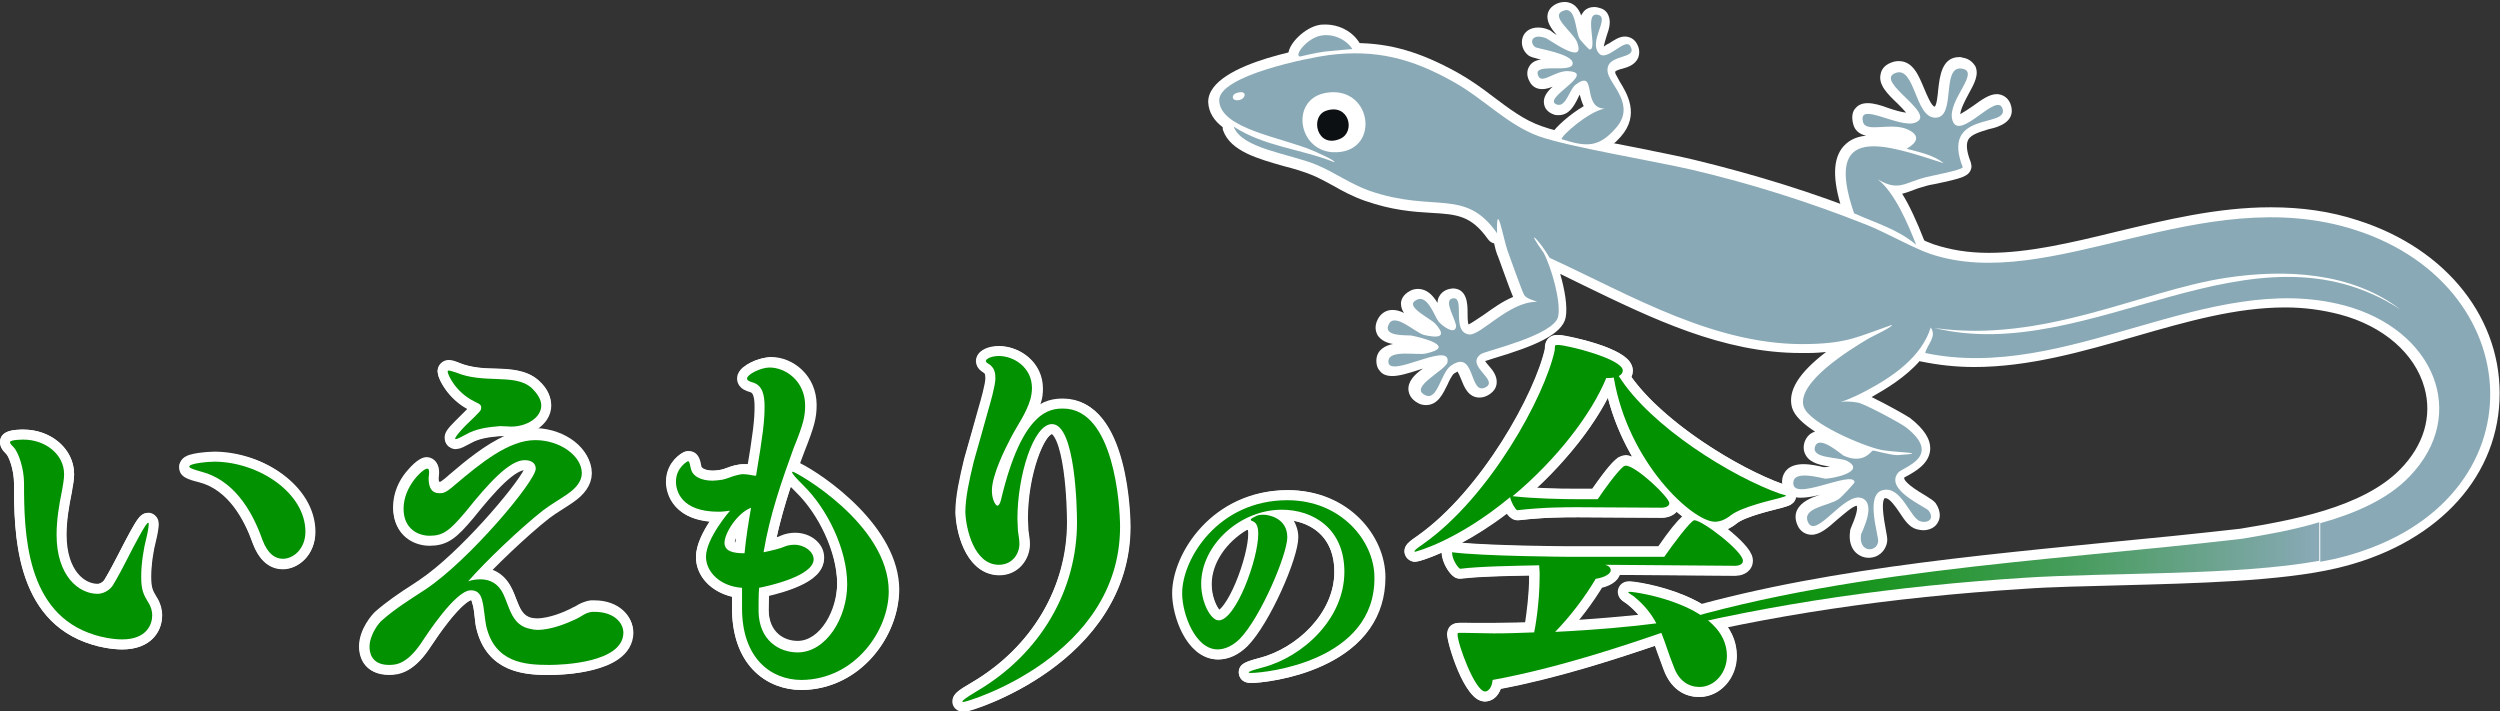
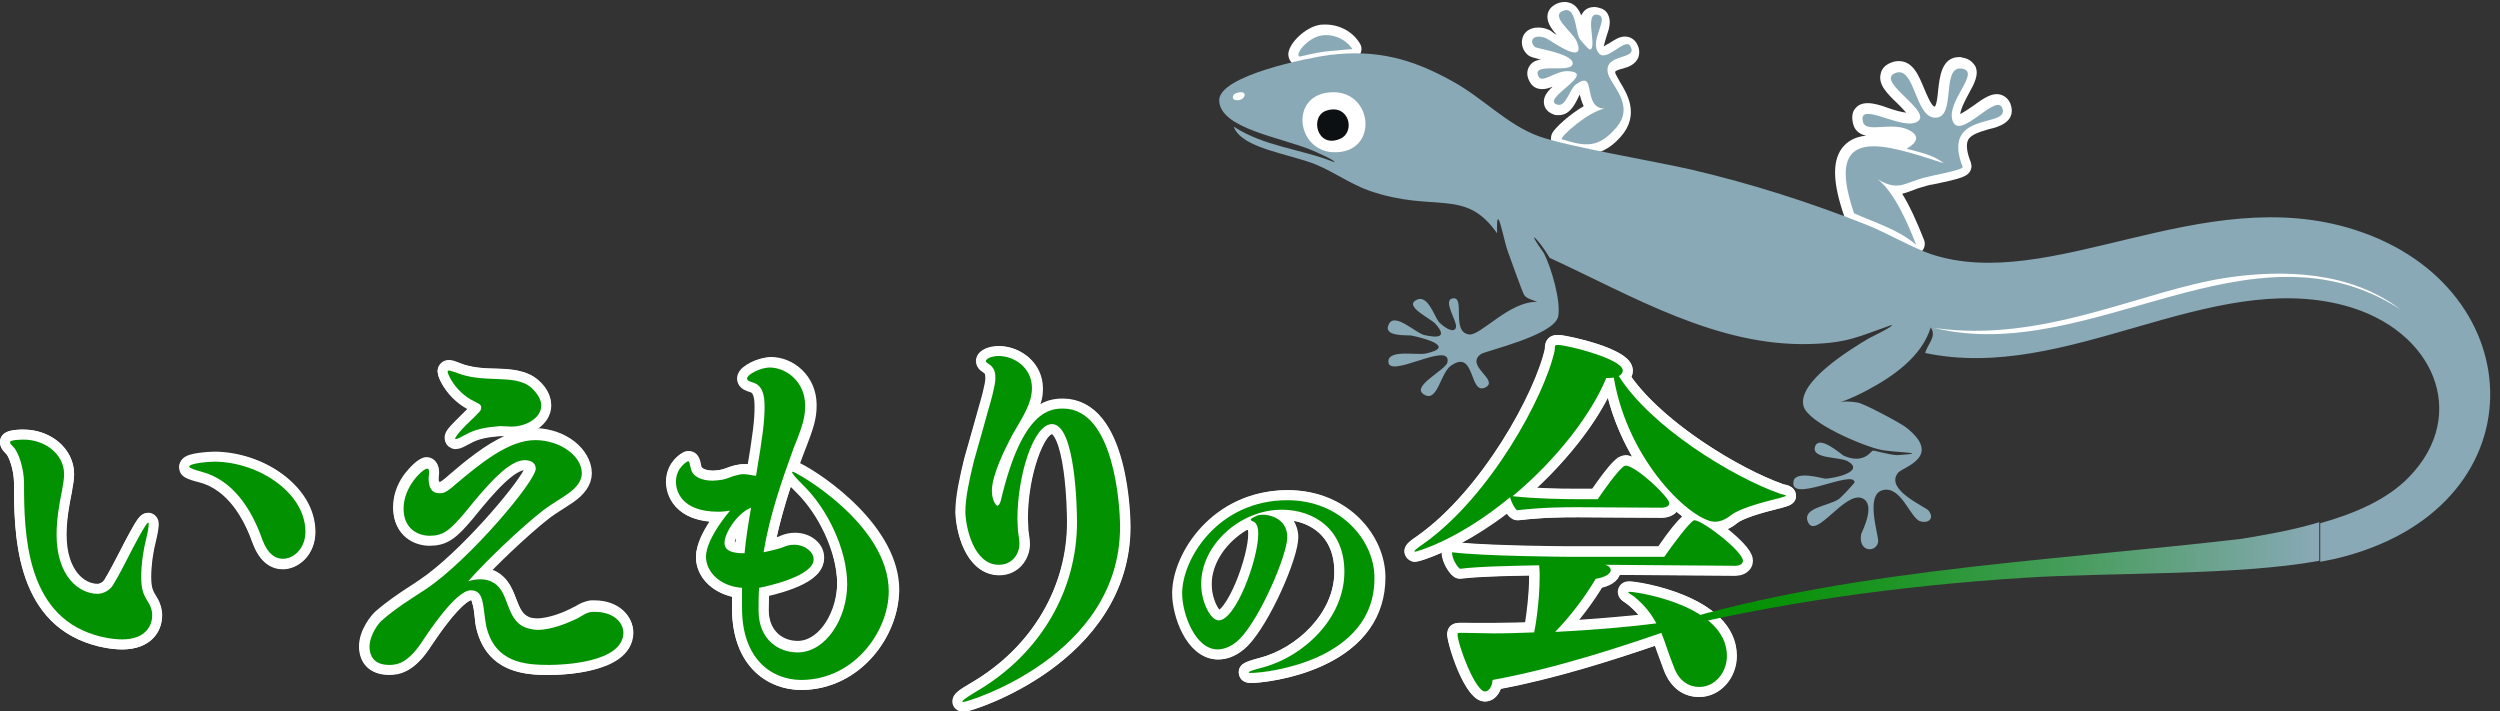
<svg xmlns="http://www.w3.org/2000/svg" version="1.1" id="_レイヤー_2" x="0px" y="0px" viewBox="0 0 499.3 142.1" style="enable-background:new 0 0 499.3 142.1;" xml:space="preserve">
  <rect x="0" y="0" width="499.3" height="142.1" fill="#333333" stroke="none" />
  <style type="text/css">
	.st0{fill:#FFFFFF;}
	.st1{fill:#FFFFFF;stroke:#FFFFFF;stroke-width:4;stroke-linecap:round;stroke-linejoin:round;}
	.st2{fill:#88A9B5;}
	.st3{fill:url(#SVGID_1_);}
	.st4{fill:#0D1012;}
	.st5{fill:#029100;}
</style>
  <g id="_レイヤー_1-2">
    <path class="st0" d="M24.4,129.7c-2.1,0-4.6-0.5-6.1-1C2.8,124,2.8,106.1,2.8,96.5c0-2.7-1-5.3-1.5-5.8C0.7,90.1,0,89.4,0,88.3   c0-2.5,3.3-2.5,4.7-2.5c5.6,0,10.1,4,10.1,8.9c0,1-0.2,1.9-0.4,2.9l-0.1,0.7c-0.5,2.6-1.1,5.6-1.1,8.6c0,6.4,3.1,9.8,6.2,9.8   c0.5,0,1.2-0.5,1.3-0.7c0,0,0-0.1,0.1-0.1c1.2-2,2.1-3.8,3-5.5c0.7-1.4,1.4-2.7,2.2-4.2c1.4-2.5,2.1-3.7,3.5-3.7   c0.9,0,2.1,0.6,2.1,2.3c0,0.5-0.1,1.2-0.6,3.4c-0.5,1.9-0.9,4.7-0.9,7.1s0.4,2.8,1.1,4c0,0.1,0.1,0.1,0.1,0.1c0.7,1.3,1,2.4,1,3.6   C32.4,126.3,29.9,129.7,24.4,129.7L24.4,129.7z M56.5,113.7c-1.9,0-4.4-0.9-6-5.1c-1.7-4.8-4.9-10.8-10.8-12.3   c-2-0.5-3.9-1-3.9-2.9c0-0.7,0-3,7.1-3c11.8,0,20,8.4,20,15.9C63,110.8,59.6,113.7,56.5,113.7L56.5,113.7z" />
    <path class="st0" d="M109.7,134.8c-3.7,0-12.4,0-14.6-9.4c-0.2-0.7-0.2-1.4-0.3-2.2c-0.1-1-0.2-2-0.5-2.7c0,0,0-0.1,0-0.1   c-0.1-0.4-0.2-0.5-0.2-0.6c-0.9,0.2-4,3-7.8,8.9l-0.1,0.1c-3.3,5.2-6.2,5.9-8.6,5.9c-4.4,0-5.9-2.9-5.9-5.6c0-3.4,2.6-6.4,3.3-7   c2.3-2,4.8-3.7,7.3-5.3l1.5-1c7.9-5.3,19.1-18.5,20.9-22.1c-2.6,0-8.3,7.2-10.2,9.5c-3.3,3.8-5.1,5.5-8.8,5.5   c-3.5,0-7.2-2.3-7.2-7.4c0-3,1.3-5.4,2.5-6.9c0.6-0.7,2.5-3.1,4.2-3.1c0.9,0,2.4,0.6,2.4,2.9c0,0.3,0,0.6-0.1,0.8l0,0.2   c0,0.5,0.1,0.8,0.1,1c0.2,0,0.4,0,0.4,0l0,0c0.1-0.1,0.5-0.3,1.4-1.1c0,0,0.1-0.1,0.1-0.1c3.5-3,7.4-6.2,11.4-8c-0.3,0-0.6,0-0.9,0   c-2.7,0.2-4.5,0.6-6.1,1.4c-1.4,0.8-2.2,1.1-3,1.1c-1.2,0-2.1-0.9-2.1-2.1c0-1,0.6-1.8,2-3.2c0.5-0.5,1-1,1.6-1.6   c0.3-0.3,0.7-0.7,1-1c-3.9-2.1-6-6-6-7.5c0-1.2,1-2.2,2.2-2.2c0.7,0,1.3,0.2,2.2,0.6c2.3,0.9,4.8,1.1,7.5,1.1   c2.4,0.1,5.8,0.2,8.2,2.3c2.1,1.8,2.5,3.6,2.5,4.8c0,2.1-1.2,3.7-2.9,4.8c5.9,0.2,10.9,4.1,10.9,8.6c0,1.5-0.7,3.8-3.7,5.9   c-0.5,0.3-0.9,0.6-1.4,0.9c-1.2,0.8-2.2,1.4-3.3,2.3c-3.3,2.6-7.9,6.9-11.5,10.5c1.8,0.6,3.2,1.9,4.1,3.8c0.3,0.6,0.6,1.3,0.8,1.9   c0.9,2.3,1.5,3.6,3.2,4c0.1,0,0.7,0.1,1,0.1c2.6,0,5.7-1.4,6.7-1.9c0.3-0.2,0.6-0.3,1-0.5c0.8-0.5,1.7-1,3.1-1.2c0.1,0,0.1,0,0.2,0   h0.5c5,0,7.7,3.2,7.7,6.2C126.4,134.4,112.5,134.8,109.7,134.8L109.7,134.8z" />
    <path class="st0" d="M160.1,137.8c-6.4,0-13.8-4.3-13.9-16.2v-2.4c-4.2-1-7.2-4.1-7.2-7.9c0-2.3,1.4-5.1,2.8-7.1   c-8.2-0.8-8.7-6.7-8.7-8c0-3.3,2.2-5.3,3.6-5.9c0.3-0.1,0.6-0.2,0.9-0.2c1.3,0,2.1,0.9,2.4,2.6c0,0.2,0.1,0.4,0.1,0.5   c0.1,0.3,0.9,0.8,2.4,0.8c0.5,0,1-0.1,1.6-0.2c0.4-0.1,0.8-0.2,1.3-0.4c0.5-0.2,1-0.4,1.6-0.5c0.7-0.1,1.2-0.2,1.7-0.2   c0.3,0,0.6,0,0.9,0c1.1-6.6,1.4-9.1,1.4-11.5c0-2.6-0.6-2.8-1-3c-0.6-0.2-2.5-0.8-2.5-2.7c0-2.6,4.5-4.2,6.5-4.2   c4.4,0,9.1,3.7,9.1,9.6c0,2.6-0.5,4.4-2.4,9.2c-0.3,0.8-0.6,1.6-0.9,2.4c4.8,2.4,19.8,12.7,19.8,25.3   C179.5,127.3,171.5,137.7,160.1,137.8L160.1,137.8z M153.6,118.8c0,1-0.1,2-0.1,3c0.1,4.6,3.2,6.2,5.8,6.2c4.5,0,7.9-6.1,7.9-11.6   c0-6.7-4.1-14.3-8.1-18.3c-0.4-0.4-0.8-0.8-1.1-1.1c-1.1,3.3-2.1,6.8-2.9,10.3c0.4-0.1,0.6-0.2,0.8-0.3c0.9-0.4,1.9-0.6,2.9-0.6   c3.2,0,5.8,2.2,5.8,4.9C164.7,115.9,157.5,118,153.6,118.8L153.6,118.8z M146.7,108.3c0.1,0,0.1,0,0.2,0.1c0-0.3,0.1-0.7,0.1-1   C146.8,107.7,146.7,108,146.7,108.3L146.7,108.3z" />
    <path class="st0" d="M192.5,142.1c-1.1,0-2.2-0.9-2.2-2.1c0-1.4,1-2.1,3.8-3.7c11.9-7,19.1-19,19.1-32.1c0-9.3-1.6-17-3-17.6   c-1.4,0.1-4.9,7.7-4.9,17c0,0.7,0.1,1.5,0.1,2.2l0,0.1c0.1,0.9,0.3,1.8,0.3,2.8c0,3-2.3,6.2-6.1,6.2c-6.1,0-8.6-7.6-8.7-12.4   c0-3.3,0.9-7.2,1.7-10.7c0.6-2.3,1.3-4.5,1.9-6.7c0.4-1.3,0.7-2.5,1.1-3.7c0.5-1.7,1.3-4.8,1.3-5.7c0-1-0.1-1-0.3-1.2   c-0.4-0.3-1.5-0.9-1.5-2.3c0-1.5,1.4-3,4.6-3c4.1,0,8.6,3.2,8.6,8.4c0,1-0.1,1.9-0.4,2.8c-0.1,0.2-0.1,0.4-0.2,0.7   c1.7-1,3.4-1.3,4.9-1.3c13.1,0,13.2,24.4,13.2,25.5C225.7,131.8,194.7,142.1,192.5,142.1L192.5,142.1z" />
    <path class="st0" d="M249.9,136.4c-2.4,0-2.5-1.9-2.5-2.1c0-1.7,1.3-2.1,4.2-2.9c7.3-1.9,14.9-8.9,14.9-17.2c0-6.5-4-9.4-8.1-10.2   c0.5,0.9,0.9,2,0.9,3.3c0,4.2-5.7,17.2-10.1,21.7c-1.8,1.8-3.8,2.7-5.8,2.7c-6.1,0-9.1-8.5-9.1-13.2c0-8.6,8.7-20.6,23-20.6   c12,0,19.4,9.1,19.4,17.4c0,7.8-4.3,13.9-12.5,17.6C257.9,135.8,251.3,136.4,249.9,136.4L249.9,136.4z M249.1,105.8   c-4.1,2.4-7.1,6.6-7.1,10.9c0,2.6,1.1,4.6,1.6,5.2c2-1.2,5.8-10.5,5.8-15.2c0-0.3,0-0.6-0.1-0.7   C249.3,105.9,249.2,105.8,249.1,105.8z" />
    <path class="st0" d="M296.5,140.1c-4.2,0-7.5-11.9-7.5-13.4c0-0.4,0.1-2.3,2.5-2.3h1.1c1,0,1.9,0,2.9,0c0.9,0,1.9,0,2.8,0   c2.1,0,4.3-0.1,6.3-0.1c0.3-2.1,0.8-5.6,0.8-9.4l0,0c-4.7,0.1-10.4,0.2-13.7,0.6c-0.1,0-0.1,0-0.2,0c-0.4,0-0.8-0.1-1.1-0.3   c-1-0.7-2.4-2.8-2.5-4.8c-2.9,1.3-4.8,1.8-5.2,1.8c-0.6,0-1.1-0.2-1.6-0.7c-0.4-0.4-0.6-0.9-0.6-1.4c0-1.2,0.9-1.9,2.7-3.1   c12.4-8.8,23.3-27.9,25.4-37.3c0-0.2,0-0.3,0-0.4c0.2-2.4,2.1-2.4,2.7-2.4c0.2,0,14.8,2.2,14.8,7.1c0,0.3,0,0.7-0.3,1.3   c6.7,9.3,21.6,18.3,30.3,21.4c0.1,0.1,0.3,0.1,0.5,0.1c0.5,0.1,2.1,0.6,2.1,2.2s-1.4,2-2.8,2.4c-0.2,0.1-0.5,0.1-0.8,0.2   c-4.4,1.1-7.1,2-8.2,2.9c-0.6,0.5-1.2,0.9-1.9,1.2c2.6,2.1,4.9,4.6,4.9,6.2c0,1.7-1.5,3-3.5,3l-23-0.1c-0.3,0.8-1.2,1.9-3.6,2.5   c-1.4,2.3-3,4.5-4.6,6.5c4.7-0.3,8.8-0.7,12-1c-0.6-0.7-1.4-1.5-2.3-2.2c-0.1-0.1-0.3-0.2-0.4-0.3c-0.5-0.3-1.4-0.9-1.4-2.1   c0-0.7,0.5-2.1,2.3-2.1c0.9,0,6,0.7,11,2.8c8.6,3.6,10.4,8.5,10.4,12.1c0,4.5-3.4,8.2-7.5,8.2c-3.2,0-5.7-1.9-7-5.3   c-0.5-1.4-1-2.7-1.4-3.8c-0.1-0.4-0.3-0.8-0.4-1.1c-8.2,2.8-19.6,6.5-30.8,8.6C299.1,139.2,298,140.1,296.5,140.1L296.5,140.1z    M292,108.4c7.1,0.6,20.6,0.7,20.8,0.7h18.4c2.2-3.2,3.7-5,4.8-6c-0.4-0.3-0.7-0.6-1.1-0.9c-0.6,0.7-1.7,1.2-2.9,1.2l-16.7-0.1   c-3,0-6.7,0-11.9,0.6c-0.1,0-0.1,0-0.2,0c-0.4,0-0.7-0.1-1-0.3c-0.4-0.2-0.8-0.6-1.1-1.1C297.7,105.1,294.6,107,292,108.4   L292,108.4z M306.9,97.4c3.1,0.2,6.2,0.2,8.1,0.2h3c3-4.3,4.2-5.5,5-6.1c0.1-0.1,0.2-0.2,0.3-0.2c0.2-0.1,0.8-0.4,1.4-0.4   c0.4,0,0.8,0.1,1.3,0.3c-2-3.5-3.8-7.5-4.9-11.9C318.1,85.4,312.9,91.8,306.9,97.4L306.9,97.4z" />
    <path class="st0" d="M382.7,50.9c-0.5,0-0.9-0.2-1.3-0.5c-2.3-2-5.2-3.2-8.3-4.5c-1.2-0.5-2.5-1-3.8-1.6c-0.5-0.2-0.9-0.6-1-1.2   c-2.2-6.4-2.4-10.7-0.5-13.4c1.1-1.5,2.7-2.4,4.9-2.6c-1.4-0.3-2.3-1.1-2.6-2.4c-0.3-1.2-0.2-2.3,0.4-3c0.4-0.5,1.1-1.1,2.5-1.1   c1.2,0,2.6,0.4,4.2,1c1.2,0.4,2.5,0.8,3.5,0.9c-0.5-0.6-1.2-1.3-1.7-1.8c-2.1-2-3.9-3.8-3.4-5.9c0.1-0.6,0.5-1.7,2.1-2.3   c0.5-0.2,1-0.3,1.5-0.3c2.9,0,4,2.9,5.1,5.5c0.5,1.2,1.5,3.6,2.1,3.6c0.4-0.3,0.6-2.3,0.7-3.4c0.3-2.6,0.7-6.5,4.2-6.5   c0.2,0,0.4,0,0.6,0.1c1.5,0.2,2.2,1.1,2.6,1.7c0.8,1.7-0.2,3.5-1.3,5.5c-0.7,1.3-1.6,3-1.7,4.1c0.7-0.4,1.8-1.1,2.5-1.6   c1.8-1.3,3.3-2.4,4.8-2.4c1.1,0,2.5,0.7,2.9,2.5c0.7,3.1-2.6,4.1-4.5,4.5c-1.6,0.5-3.5,1-4.1,2.1c-0.5,0.9-0.3,2.5,0.5,4.5   c0.1,0.4,0.2,0.8,0.1,1.2c-0.4,1.6-1.7,2-7.5,3.2c-0.6,0.1-1.1,0.2-1.4,0.3c-1,0.3-1.8,0.5-2.5,0.8c-0.8,0.3-1.6,0.6-2.4,0.8   c1.5,2.4,2.9,5.5,4.4,9.3c0.3,0.9,0,1.8-0.7,2.4C383.5,50.8,383.1,51,382.7,50.9L382.7,50.9z M376.3,30.3c1.1,0.1,2.2,0.4,3.3,0.6   c0,0,0.1-0.1,0.2-0.1c0.1-0.1,0.3-0.1,0.4-0.2c-0.5-0.2-1.3-0.4-2.3-0.4C377.4,30.2,376.8,30.3,376.3,30.3z" />
    <path class="st0" d="M316.7,30.8c-1.7,0-3.4-0.4-5.6-1.1c-0.6-0.2-1-0.6-1.2-1.1c-0.1-0.4-0.3-1.1,0.1-2c0.6-1.1,3.4-3.7,6.3-5.4   c-0.4-0.8-0.6-1.6-0.8-2.3c-0.1,0.2-0.3,0.5-0.4,0.8c-0.7,1.4-1.7,3.3-3.8,3.3c-0.3,0-0.6,0-0.9-0.1c-1.5-0.5-1.9-1.5-2-2   c-0.3-1.4,0.5-2.5,1.7-3.6c-0.7,0.3-1.4,0.5-2.1,0.5c-1.1,0-2-0.5-2.5-1.5c-0.8-1.4-0.4-2.5-0.1-3c0.5-0.9,1.4-1.3,2.4-1.4   c-0.2,0-0.3-0.1-0.5-0.1c-1.1-0.3-1.5-0.4-2-0.7c-1.2-0.9-1.6-2.4-1.2-3.6c0.3-1,1.3-2,3.1-2c0.6,0,1.3,0.1,2,0.4   c0.3,0.1,0.5,0.2,1.1,0.7c0.2,0.1,0.4,0.3,0.6,0.4c-1.1-1.3-2.1-2.7-1.8-4.2c0.1-0.5,0.5-1.5,1.9-2.1c0.5-0.2,1-0.3,1.5-0.3   c1.8,0,2.8,1.3,3.3,2.7c0.1-0.3,0.3-0.5,0.5-0.8c0.5-0.6,1.3-0.9,2.1-0.9c0.4,0,0.8,0.1,1.1,0.2c0.8,0.2,1.4,0.7,1.7,1.4   c0.6,1.3,0.2,2.7-0.3,4.1c-0.2,0.7-0.5,1.6-0.6,2.2c0.3-0.2,0.7-0.5,1-0.6c1.1-0.7,2.1-1.4,3.2-1.4c1,0,1.9,0.5,2.4,1.4   c0.7,1.2,0.5,2.2,0.3,2.8c-0.6,1.4-2,1.9-3.1,2.2c-0.5,0.1-1.4,0.4-1.5,0.6c0,0,0,0.1,0,0.3c0.1,0.3,0.6,1.1,0.9,1.7   c1.4,2.3,4.1,6.6,0.2,11C321.6,29.7,319.4,30.8,316.7,30.8L316.7,30.8z" />
    <path class="st0" d="M259.6,13.3c-0.2,0-0.4,0-0.5-0.1c-1.1-0.3-1.8-1.3-1.8-2.4c0.1-2.2,3.4-5.3,6.1-5.8c0.4-0.1,0.9-0.1,1.3-0.1   c2.8,0,5.5,1.4,6.9,3.8c0.4,0.6,0.4,1.4,0.1,2s-1,1-1.6,1.1c0,0-3.7,0.2-5.3,0.5c-1.6,0.2-4.8,1-4.8,1   C259.9,13.3,259.7,13.3,259.6,13.3L259.6,13.3z" />
-     <path class="st0" d="M321.4,130.8c-1,0-1.9-0.7-2-1.7c-0.3-1.8,0.3-2,6.2-4.1c29-10.2,62.4-13.4,94.6-16.6   c9.5-0.9,18.4-1.8,27.2-2.8c9.7-1.6,24.4-4.1,32-11.9c4.7-4.8,6.4-10.6,4.8-16.3c-1.9-6.8-8.2-12.3-16.9-14.6   c-3.5-0.9-7-1.4-10.9-1.4c-9.8,0-19.6,2.8-30,5.8c-10.4,3-21.2,6.1-32.1,6.1c-3.7,0-7.2-0.4-10.6-1.1c-0.1,0-0.2,0-0.3-0.1   c-2.8,3.2-6.6,5.5-9.6,7.2c2.9,1.4,7,3.7,7.7,4.2c2.8,2.2,4.1,4.2,4,6.3c-0.2,2.8-2.9,4.3-4.5,5.2c-0.2,0.1-0.6,0.3-0.7,0.4   c0,0.1,0,0.1,0,0.1c0,0.3,0.5,1.3,4.3,3.5c1.1,0.7,1.6,1,2,1.5c1.2,1.8,0.8,3.2,0.5,3.7c-0.5,1.1-1.7,1.7-3,1.7   c-0.4,0-0.9-0.1-1.3-0.2c-1.5-0.4-2.4-1.8-3.4-3.3c-0.8-1.2-2-2.9-2.8-2.9c-0.1,0-0.1,0-0.2,0c-0.3,0.3-0.7,1.4,0.2,6.1   c0.2,1.2,0.4,1.9,0.3,2.6c-0.3,1.9-1.8,3.2-3.7,3.2c-1.1,0-2.1-0.5-2.8-1.3c-0.6-0.7-1.2-2-0.9-4c0-0.3,0.1-0.5,0.3-1   c1.4-3.2,1.1-4,1-4.1c-0.8,0.1-2.7,1.8-3.9,2.8c-1.8,1.6-3.4,3-5.1,3c-1.2,0-2.3-0.7-2.8-1.9c-0.6-1.3-0.4-2.4-0.1-3   c0.8-1.7,2.8-2.5,4.6-3.1c-1.4,0.4-2.8,0.6-3.9,0.6c-1.3,0-2.3-0.4-3-1.2c-0.4-0.5-0.9-1.4-0.6-2.8c0.2-0.8,0.9-2.7,4.2-2.7   c1.5,0,3.2,0.4,4,0.6c0.1,0,0.1,0,0.2,0c0.3,0,0.7-0.1,1.1-0.1c-1.9-0.3-3.9-0.7-4.8-2.2c-0.5-0.8-0.6-1.7-0.3-2.7   c0.4-1.1,1.1-1.8,2.1-2.1c-2.3-1.5-4.1-3.1-4.6-4.8c-0.9-3.3,1.3-6.9,6.8-11.1c-1,0.1-2.2,0.2-3.5,0.2c-0.5,0-1,0-1.6,0   c-15.5,0-29.7-6.9-43.3-13.5c-1.6-0.8-3.1-1.5-4.7-2.3c0.9,3.1,1.5,6.5,1.1,8.7c-0.7,3.4-6.1,5.7-14.5,8.2   c-0.6,0.2-1.2,0.4-1.6,0.5c0.2,0.3,0.5,0.7,0.7,0.9c0.9,1,1.8,2.2,1.6,3.7c-0.1,0.6-0.4,1.4-1.5,2.1c-0.6,0.4-1.3,0.6-1.9,0.6   c-2.3,0-3.1-2.2-3.7-3.7c-0.2-0.5-0.5-1.2-0.7-1.5c-0.1,0.1-0.4,0.2-0.7,0.4c-0.4,0.3-1,1.5-1.3,2.2c-0.9,1.8-1.9,4.1-4.3,4.1   c-0.5,0-1.1-0.1-1.6-0.4c-1.5-0.8-1.8-1.9-1.9-2.5c-0.2-1.8,1.2-3.2,2.9-4.4c-0.3,0.1-0.6,0.2-0.9,0.3c-1.9,0.6-3.8,1.2-5.2,1.2   c-1.1,0-2-0.3-2.5-1c-0.4-0.4-0.8-1.2-0.7-2.4c0.2-1.9,1.8-2.7,3.3-3c-1.2-0.2-2.4-0.7-3.1-1.8c-0.3-0.6-0.7-1.7,0.1-3.2   c0.6-1.1,1.6-1.8,2.9-1.8c0.8,0,1.5,0.2,2.3,0.6c-0.4-0.6-0.6-1.2-0.6-1.9c0-0.6,0.3-1.7,1.8-2.5c0.5-0.3,1.1-0.4,1.6-0.4   c1.8,0,3,1.3,3.9,2.8c0-0.5,0.1-1,0.4-1.4c0.4-0.7,1.1-1.2,2-1.4c0.2,0,0.5-0.1,0.6-0.1c3,0,3,3.3,3,4.8c0,0.7,0,2,0.2,2.4   c0.5-0.2,1.9-1.2,3-1.9c1.7-1.2,3.7-2.7,5.9-3.6c-1-2.3-3.1-8.5-3.2-8.5c-0.2-0.5-0.4-1.3-0.6-2.2c-0.5-0.1-0.9-0.4-1.2-0.8   c-3.4-4.8-6.2-5-11.5-5.3c-3.4-0.2-7.7-0.5-13.1-2.4c-2.3-0.8-4.4-1.9-6.3-3c-1.5-0.8-2.9-1.6-4.4-2.2c-1.5-0.6-3.4-1.2-5.4-1.7   c-5.3-1.5-10.7-3-12.2-7.1c-0.1-0.2-0.1-0.5-0.1-0.7c-1.7-1.3-2.8-2.9-2.9-5C241.2,12.2,264.9,9,265.1,9c1.9-0.2,3.7-0.4,5.5-0.4   c7,0,13.1,1.8,20.5,5.9c2.5,1.4,4.9,3.1,7.1,4.8c3.2,2.4,6.2,4.7,9.7,5.9c3.5,1.3,11.7,2.9,19,4.3c4.4,0.9,8.5,1.7,11.4,2.4   c12.4,3,24.3,6.7,35.2,11.1c1.8,0.7,4,1.8,6.1,2.8c2.4,1.2,4.9,2.4,6.6,3c3.3,1.1,6.9,1.7,11,1.7c7.9,0,16.4-2,25.4-4.2   c10-2.4,20.3-4.9,30.9-4.9c6.2,0,11.9,0.8,17.4,2.6c17.9,5.7,29,19.9,28.3,36c-0.7,16.1-13.2,29-32.6,33.5   c-11.1,2.6-28.2,3-43.2,3.4c-7,0.2-13.6,0.3-19.1,0.7c-27,1.7-51.1,5.3-73.7,11c-1.1,0.3-2.6,0.7-4.1,1.1   C322.6,130.7,321.9,130.9,321.4,130.8L321.4,130.8L321.4,130.8z" />
    <path class="st1" d="M30.4,122.9c0,1.8-1.1,4.8-6,4.8c-2,0-4.3-0.5-5.5-0.9C5.1,122.6,4.8,106.4,4.8,96.5c0-2.9-1.1-6.2-2.1-7.2   C2.3,88.9,2,88.6,2,88.3c0-0.5,2.6-0.5,2.7-0.5c4.3,0,8.1,2.9,8.1,6.9c0,1-0.2,2-0.4,3.2c-0.6,2.9-1.1,5.9-1.1,8.9   c0,8.2,4.4,11.8,8.2,11.8c1.3,0,2.6-0.9,3.1-1.8c2.2-3.7,3.4-6.5,5.2-9.7c1.1-2,1.6-2.7,1.8-2.7c0.1,0,0.1,0.2,0.1,0.3   c0,0.5-0.2,1.7-0.5,2.9c-0.5,1.9-1,4.9-1,7.6s0.5,3.6,1.4,5.1C30.2,121.2,30.4,122.1,30.4,122.9L30.4,122.9z M61,106.2   c0,3.3-2.3,5.4-4.5,5.4c-1.5,0-3-0.9-4.1-3.8c-2.2-6.3-6-12-12.2-13.6c-1.4-0.4-2.4-0.7-2.4-1c0-0.7,4-1,5.1-1   C51.8,92.3,61,98.5,61,106.2L61,106.2z" />
    <path class="st1" d="M109.7,132.8c-4.8,0-10.9-0.4-12.6-7.8c-0.3-1.4-0.4-3.6-0.8-5.1c-0.4-1.7-1.4-2-2.2-2H94   c-3.1,0-9.1,9.4-9.4,9.8c-3.1,4.9-5.4,5.1-6.9,5.1c-3.6,0-3.9-2.6-3.9-3.6c0-2.5,2-5,2.6-5.4c2.6-2.3,5.7-4.2,8.6-6.1   c8.7-5.8,22-21.6,22-24.1c0-1.1-0.9-1.7-2.2-1.7c-3.1,0-7.3,4.7-11.8,10.3c-3.2,3.8-4.5,4.8-7.2,4.8c-2.2,0-5.2-1.3-5.2-5.4   c0-4.5,3.9-8,4.7-8c0.4,0,0.4,0.4,0.4,0.9c0,0.4-0.1,0.8-0.1,1c0,2,0.7,3,2.1,3c0.3,0,0.6,0,0.9-0.1c0.4-0.1,1.2-0.6,2.3-1.6   c5.1-4.3,10.7-8.9,16-8.9c5,0,9.3,3.2,9.3,6.6c0,1.5-1,2.9-2.9,4.2c-1.6,1.1-3.2,2-4.8,3.2c-4.6,3.6-11.6,10.3-15,14.2   c0.8-0.3,1.7-0.4,2.5-0.4c2,0,3.6,1,4.5,2.9c1.3,2.7,1.7,6.3,5.4,7c0.4,0.1,1,0.2,1.4,0.2c2.9,0,6.1-1.4,7.6-2.1   c1.2-0.5,2-1.4,3.4-1.5h0.5c3.6,0,5.7,2,5.7,4.2C124.4,132.4,112.2,132.8,109.7,132.8L109.7,132.8z M108.1,81c0,2.4-2.9,4.2-6,4.2   c-0.7,0-1.4-0.1-2.2-0.1c-2.5,0.2-4.8,0.5-6.9,1.7c-1.1,0.6-1.7,0.9-2,0.9c-0.1,0-0.1,0-0.1-0.1c0-0.2,0.4-0.8,1.4-1.9   c0.9-1,2.1-2,3.4-3.4c0.4-0.4,0.4-0.7,0.4-1c0-0.6-0.8-0.8-1.5-1.2c-3.6-1.8-5.2-5.3-5.2-5.9c0-0.1,0.1-0.2,0.2-0.2   c0.3,0,0.8,0.2,1.5,0.4c2.6,1.1,5.4,1.2,8.2,1.3c2.6,0.1,5.1,0.2,6.9,1.8C107.5,78.8,108.1,79.9,108.1,81L108.1,81z" />
    <path class="st1" d="M160.1,135.8c-6.2,0-11.9-4.4-11.9-14.3v-4.1c-4.4-0.3-7.2-3.2-7.2-6.2c0-3.7,4.8-9.2,4.8-9.2   c-0.8,0.1-1.5,0.2-2.3,0.2c-7.5,0-8.5-4.2-8.5-6c0-2.9,2.4-4.1,2.4-4.1c0.4,0,0.4,1.1,0.7,1.9c0.4,1.1,1.9,2,4.2,2   c0.6,0,1.3-0.1,2-0.2c1-0.2,1.9-0.7,2.9-0.9c0.4-0.1,0.8-0.2,1.2-0.2c0.8,0,1.7,0.2,2.3,0.3L151,95c1.4-8.3,1.7-11,1.7-13.8   c0-2.3-0.4-4.2-2.3-4.8c-0.7-0.2-1.2-0.4-1.2-0.8c0-0.8,2.7-2.2,4.5-2.2c3.2,0,7.1,2.7,7.1,7.6c0,2.1-0.3,3.6-2.3,8.5   c-2.4,6.6-4.8,13.5-6,20.8c1.9-0.4,3.5-0.8,4.1-1.1c0.7-0.3,1.4-0.4,2.1-0.4c2,0,3.8,1.4,3.8,2.9c0,3.3-8.8,5.3-10.9,5.7   c-0.1,1.5-0.1,3.1-0.1,4.7c0.1,5.8,4.1,8.2,7.8,8.2c5.7,0,9.9-6.9,9.9-13.6c0-7.1-4.1-15.2-8.7-19.7c-1.6-1.6-2.3-2.4-2.3-2.7   l0.1-0.1c0.6,0,19.2,10.4,19.2,23.9C177.5,125.9,170.8,135.7,160.1,135.8L160.1,135.8z M144.7,108.4c0,1.7,1.7,2.1,4,2.1   c0.3-3.2,0.8-6.2,1.3-9.1C147.2,102.5,144.7,106.5,144.7,108.4L144.7,108.4z" />
    <path class="st1" d="M223.7,105.2c0,25.8-30.4,35-31.3,35c-0.1,0-0.2-0.1-0.2-0.1c0-0.2,0.8-0.8,2.8-2c13-7.6,20.1-20.4,20.1-33.8   c0-2.6-0.3-19.6-5-19.6c-3.7,0-6.9,10.3-6.9,18.9c0,0.8,0.1,1.7,0.1,2.4c0.1,0.9,0.3,1.7,0.3,2.6c0,2.1-1.5,4.2-4.1,4.2   c-5,0-6.6-7.3-6.7-10.5c0-2.9,0.8-6.5,1.7-10.2c1-3.6,2.1-7.3,2.9-10.3c0.3-1,1.4-4.8,1.4-6.2c0-1-0.1-2.1-1.3-2.9   c-0.4-0.2-0.6-0.4-0.6-0.6c0-0.4,1-1,2.6-1c2.9,0,6.6,2.2,6.6,6.4c0,0.7-0.1,1.4-0.3,2.2c-0.8,2.8-2.6,5.2-3.9,7.7   c-1.2,2.3-3.8,7.5-3.8,10.6c0,1.9,0.8,3,1.1,3c0.2,0,0.5-0.3,0.7-1.1c4.3-18.2,10-18.3,12.5-18.3   C222.5,81.7,223.7,100.9,223.7,105.2L223.7,105.2z" />
    <path class="st1" d="M249.9,134.4c-0.3,0-0.5,0-0.5-0.1c0-0.2,0.9-0.5,2.8-1c8-2.1,16.3-9.7,16.3-19.1c0-8.6-6.2-12.4-12.5-12.4   c-8.4,0-16.1,7.1-16.1,14.8c0,3.7,1.9,7.3,3.5,7.3c3.4,0,7.9-12.2,7.9-17.3c0-1.8-0.6-2.3-1.1-2.5c-0.3-0.1-0.4-0.2-0.4-0.3   c0-0.3,0.9-0.6,1.2-0.8c0.5-0.2,1-0.2,1.4-0.2c0.7,0,4.7,0.5,4.7,4.5c0,3.4-5.3,16-9.5,20.3c-1.3,1.3-2.9,2.1-4.4,2.1   c-4.5,0-7.1-7.1-7.1-11.2c0-6.9,7.2-18.6,21-18.6c10.8,0,17.4,8.2,17.4,15.4C274.7,132.1,252.7,134.4,249.9,134.4L249.9,134.4z" />
    <path class="st1" d="M315.2,101.3c-2.9,0-6.8,0-12.2,0.6c-0.4-0.2-1.2-1.6-1.4-2.6c-10.6,8.8-18.9,10.9-19,10.9   c-0.1,0-0.1-0.1-0.1-0.1c0-0.2,0.5-0.6,1.8-1.5c13.3-9.4,24.2-29.4,26.2-38.6c0.1-1.1-0.1-1.1,0.8-1.1c2,0.1,12.8,2.8,12.8,5.1   c0,0.4-0.2,0.8-0.8,1.1c6.4,10.2,22.8,20.2,32.2,23.5c0.7,0.2,1.2,0.3,1.2,0.4c0,0.1-0.4,0.2-1.4,0.5c-1.1,0.3-7.4,1.7-9.6,3.4   c-1,0.8-2.1,1.3-3.2,1.3c-4.4,0-17.3-11.7-20.2-28.8c-0.5,0.1-1,0.1-1.5,0.1c-2.9,7.1-9.8,16.2-18.7,23.6   c4.5,0.5,10.1,0.6,12.9,0.6h4.1c1.4-2.1,3.8-5.4,5.1-6.5c0.1-0.1,0.4-0.2,0.5-0.2c2,0,8.7,6.3,8.7,7.5c0,0.7-1,0.9-1.5,0.9   L315.2,101.3L315.2,101.3z M320.6,112.8c0.7,0.2,1.1,0.6,1.1,1.1c0,0.6-1,1.4-3,1.7c-2.2,3.7-5,7.4-8.1,10.6   c8.3-0.4,15.7-1.1,20.2-1.7c-1-1.9-2.3-3.6-4.5-5.4c-0.6-0.4-1.1-0.7-1.1-0.8c0-0.1,0.1-0.1,0.3-0.1c1.4,0,19.4,2.7,19.4,12.8   c0,3.3-2.4,6.2-5.5,6.2c-2.1,0-4.1-1.2-5.1-4c-1.1-2.7-1.7-4.9-2.5-6.8c-6.7,2.3-20.5,7-33.7,9.4c-0.1,1.4-0.8,2.3-1.5,2.3   c-2,0-5.5-9.5-5.5-11.4c0-0.3,0.1-0.3,0.5-0.3h1.1c1.9,0,3.8,0.1,5.7,0.1c2.6,0,5.4-0.1,8-0.2c0.1-0.4,1.1-5.5,1.1-11.4   c0-1.1-0.1-1.5-0.1-2c-4.7,0.1-11.9,0.2-15.8,0.7c-0.5-0.3-1.6-1.9-1.6-3.3c6.3,0.8,22.9,0.9,22.9,0.9h19.5c1.5-2.2,5.3-7.3,6-7.3   c1.6,0,9.7,6.2,9.7,8.1c0,0.8-1,1-1.5,1L320.6,112.8L320.6,112.8z" />
    <path class="st2" d="M382.7,48.9c-1.6-4.1-4.3-10.5-7.7-13.1c4.2,2.5,5.3,0.7,9.6-0.4c1.1-0.3,7.2-1.4,7.4-2   c-4.4-11.2,8.8-7.9,8-11.5c-0.9-4.1-8.8,6.8-10.1,2c-1-3.9,5.8-9.6,1.9-10.2c-4.2-0.6-1,9.9-5.3,9.8c-4.1,0-4-10.5-8-8.9   c-4.2,1.7,8.6,8.2,4,9.9c-3.2,1.2-11.6-4.4-10.4-0.1c0.6,2.2,5.7-0.1,9,1.5c2.5,1.2,1.8,2.6-0.3,3.8c2.5,0.7,5.3,1.2,7.4,2.9   c-11.5-3.7-24.2-8.3-17.9,10C374.5,44.5,379.1,45.8,382.7,48.9L382.7,48.9z" />
    <path class="st2" d="M306.6,9.4c0.3,0.3,7.4,1.3,7.5,3.2c0.1,2.3-8.5-0.4-6.8,2.7c0.7,1.4,3.3-1.1,5.7-1.1c6.4,0.2-5.5,5.6-2,6.7   c1.8,0.5,2.4-3,3.7-4c4.4-3.3,1.1,4.7,5.8,4.8c-3.2,0.5-8.9,5.6-8.6,6.1c4.8,1.5,7.3,1.8,10.8-2.2c4.1-4.6-1.1-8.6-1.6-11.1   c-0.7-4,6.2-2.4,4.5-5.3c-1-1.8-4.8,3.4-6.3,1.4c-2-2.4,2.1-6.9,0-7.6c-3.2-1-0.1,6.8-1.8,6.9c-0.2,0-2-2-2.1-2.3   c-0.8-1.7-0.7-6.6-3.3-5.4c-2.6,1.1,2.3,4.4,2.9,6.3c1.8,4.9-5.8-0.8-6.3-0.9C305.9,6.6,305.4,8.5,306.6,9.4L306.6,9.4z" />
    <path class="st2" d="M259.6,11.3c0,0,3.3-0.8,5-1s5.5-0.5,5.5-0.5c-1.3-2-3.9-3.1-6.2-2.7C261.2,7.5,258.4,11,259.6,11.3   L259.6,11.3z" />
    <linearGradient id="SVGID_1_" gradientUnits="userSpaceOnUse" x1="321.369" y1="27.379" x2="463.23" y2="27.379" gradientTransform="matrix(1 0 0 -1 0 144)">
      <stop offset="0.16" style="stop-color:#029100" />
      <stop offset="0.26" style="stop-color:#0B920C" />
      <stop offset="0.43" style="stop-color:#23962C" />
      <stop offset="0.67" style="stop-color:#4A9D61" />
      <stop offset="0.95" style="stop-color:#7FA7A9" />
      <stop offset="0.99" style="stop-color:#88A9B5" />
    </linearGradient>
    <path class="st3" d="M447.8,107.6c-39.1,4.6-84.3,6.3-121.5,19.3c-11.1,3.9-0.7,0.8,3.8-0.4c24.2-6.1,49.1-9.5,74.1-11.1   c16.7-1.1,42.7-0.4,59-3.4v-7.7C457.9,105.9,452.5,106.8,447.8,107.6L447.8,107.6z" />
    <path class="st2" d="M470.3,45.9c-30.6-9.8-60.9,12.9-84.8,4.8c-3.3-1.1-8.9-4.3-12.7-5.8c-11.3-4.5-23-8.2-34.9-11   c-7.8-1.8-24.8-4.6-30.6-6.7c-6.3-2.3-11.1-7.6-17.1-10.9c-8.2-4.6-15.4-6.5-24.8-5.3c-3.9,0.5-22.1,4.1-21.9,9.1   c0.2,5.6,12.3,7.3,18.5,9.9c0.5,0.2,4.9,2.1,4.5,2.4c-6.8-2.7-13.9-3.1-20.1-7.1c1.6,4.4,11.2,5.4,16.5,7.6   c3.6,1.5,6.9,3.9,10.6,5.2c13,4.5,19.1-0.7,25.5,8.5c-0.2-7.2,1.3,1.3,2.1,3.5c0.4,1.1,3,8.4,3.3,8.8c0.5,0.8,1.8,1,2.6,1.4   c-5.5-0.2-11.3,6.8-13.6,6.5c-3.7-0.5-0.6-7.7-3.3-7.2c-2,0.4,0.9,4.5,0.7,5.7c-0.3,1.7-3-0.4-3.5-1.1c-0.8-1-2.2-5.5-4.4-4.3   c-2.6,1.3,2.9,3.7,3.8,4.8c2.5,2.8,0.3,2.8-2.3,2.2c-1.8-0.5-5.8-4.5-7-2.2c-1.4,2.6,3.6,2.2,4.4,2.3c2.1,0.4,9.3,2.2,3,3.6   c-1.7,0.4-7.2-0.8-7.5,1.4c-0.5,4.1,12.5-4.1,11.8,0.3c-0.2,1.6-7.8,5-4.5,6.6c2.5,1.3,3.1-4.3,5.1-5.8c5.1-3.7,3.6,6.2,7.1,4.2   c2.5-1.5-4.3-4.3-1-6.6c0.8-0.6,14.6-3.7,15.4-7.5c0.6-3-1.4-9.9-2.9-12.7c-4-5.6-0.8-2.5,1.2,1c16.3,7.5,33.4,17.8,52.1,17.2   c7.5-0.2,9.6-1.5,16.2-3.8c0.6,0.2-4.1,2.4-4.6,2.7c-3.7,2.2-14.3,8.7-13,13.5c0.9,3.4,12,8,15.3,8.7c2.4,0.6,10.8,0.6,3.5,1.1   c-1.6,0-4.7-1-5-0.9c-0.3,0.1-1.8,2.8-5.8,1c-0.3-0.1-4.9-4.3-5.7-1.8c-0.8,2.5,4.9,2,6.5,2.9c3.7,2.1-2.9,3.5-4.5,3.5   c-0.3,0-5.9-1.7-6.3,0.5c-0.9,4.6,11.9-2.4,12.2,0.2c0,0.2-2.7,3.1-3.2,3.4c-2.1,1.4-7.4,1.7-6.1,4.6c1.6,3.5,7.3-6.2,10.8-4.8   c2.9,1.2-0.1,6.8-0.2,7.2c-0.6,3.7,3.1,3.7,3.4,1.5c0.2-1.1-2.7-9.4,0.9-10.3c3.7-1,5.5,5.6,7.5,6.2c1.6,0.5,2.9-0.5,1.7-2.1   c-0.6-0.8-8.9-4.2-6.1-7.6c0.9-1.1,9.1-3.2,1.5-9.1c-1.2-0.9-8.5-4.8-9.6-4.9c-4.6-0.8-5.2,1.3,1.8-2.4c5.1-2.7,11-6.7,12.8-12.6   c1.3,1.8-0.7,3.4-1.1,5.1c28.4,6,56.5-16.7,83.7-9.5c18,4.8,25,21.8,13,34.2c-4.4,4.6-11,7.4-17.8,9.3v7.7c1-0.2,2-0.4,3-0.6   C507.7,101.9,506.3,57.4,470.3,45.9L470.3,45.9z" />
    <path class="st0" d="M246.9,18.6c2.6-0.9,1.9,1.7-0.1,1.4C246,19.9,246,18.9,246.9,18.6z" />
    <path class="st0" d="M444.5,55.5c11.8-1.8,25.1-1.2,34.9,6.3c-29.8-19.3-61.9,11.3-93.1,3.7C408.1,68.6,427.6,58.1,444.5,55.5z" />
    <path class="st0" d="M265.1,18.5c9.2-1.3,10.7,12.4,1,11.9C259,29.9,257.7,19.5,265.1,18.5z" />
    <path class="st4" d="M264.9,22.1c4.5-1.5,5.9,4.2,2.8,5.6C263,29.8,261.5,23.2,264.9,22.1z" />
    <path class="st5" d="M30.4,122.9c0,1.8-1.1,4.8-6,4.8c-2,0-4.3-0.5-5.5-0.9C5.1,122.6,4.8,106.4,4.8,96.5c0-2.9-1.1-6.2-2.1-7.2   C2.3,88.9,2,88.6,2,88.3c0-0.5,2.6-0.5,2.7-0.5c4.3,0,8.1,2.9,8.1,6.9c0,1-0.2,2-0.4,3.2c-0.6,2.9-1.1,5.9-1.1,8.9   c0,8.2,4.4,11.8,8.2,11.8c1.3,0,2.6-0.9,3.1-1.8c2.2-3.7,3.4-6.5,5.2-9.7c1.1-2,1.6-2.7,1.8-2.7c0.1,0,0.1,0.2,0.1,0.3   c0,0.5-0.2,1.7-0.5,2.9c-0.5,1.9-1,4.9-1,7.6s0.5,3.6,1.4,5.1C30.2,121.2,30.4,122.1,30.4,122.9L30.4,122.9z M61,106.2   c0,3.3-2.3,5.4-4.5,5.4c-1.5,0-3-0.9-4.1-3.8c-2.2-6.3-6-12-12.2-13.6c-1.4-0.4-2.4-0.7-2.4-1c0-0.7,4-1,5.1-1   C51.8,92.3,61,98.5,61,106.2L61,106.2z" />
    <path class="st5" d="M109.7,132.8c-4.8,0-10.9-0.4-12.6-7.8c-0.3-1.4-0.4-3.6-0.8-5.1c-0.4-1.7-1.4-2-2.2-2H94   c-3.1,0-9.1,9.4-9.4,9.8c-3.1,4.9-5.4,5.1-6.9,5.1c-3.6,0-3.9-2.6-3.9-3.6c0-2.5,2-5,2.6-5.4c2.6-2.3,5.7-4.2,8.6-6.1   c8.7-5.8,22-21.6,22-24.1c0-1.1-0.9-1.7-2.2-1.7c-3.1,0-7.3,4.7-11.8,10.3c-3.2,3.8-4.5,4.8-7.2,4.8c-2.2,0-5.2-1.3-5.2-5.4   c0-4.5,3.9-8,4.7-8c0.4,0,0.4,0.4,0.4,0.9c0,0.4-0.1,0.8-0.1,1c0,2,0.7,3,2.1,3c0.3,0,0.6,0,0.9-0.1c0.4-0.1,1.2-0.6,2.3-1.6   c5.1-4.3,10.7-8.9,16-8.9c5,0,9.3,3.2,9.3,6.6c0,1.5-1,2.9-2.9,4.2c-1.6,1.1-3.2,2-4.8,3.2c-4.6,3.6-11.6,10.3-15,14.2   c0.8-0.3,1.7-0.4,2.5-0.4c2,0,3.6,1,4.5,2.9c1.3,2.7,1.7,6.3,5.4,7c0.4,0.1,1,0.2,1.4,0.2c2.9,0,6.1-1.4,7.6-2.1   c1.2-0.5,2-1.4,3.4-1.5h0.5c3.6,0,5.7,2,5.7,4.2C124.4,132.4,112.2,132.8,109.7,132.8L109.7,132.8z M108.1,81c0,2.4-2.9,4.2-6,4.2   c-0.7,0-1.4-0.1-2.2-0.1c-2.5,0.2-4.8,0.5-6.9,1.7c-1.1,0.6-1.7,0.9-2,0.9c-0.1,0-0.1,0-0.1-0.1c0-0.2,0.4-0.8,1.4-1.9   c0.9-1,2.1-2,3.4-3.4c0.4-0.4,0.4-0.7,0.4-1c0-0.6-0.8-0.8-1.5-1.2c-3.6-1.8-5.2-5.3-5.2-5.9c0-0.1,0.1-0.2,0.2-0.2   c0.3,0,0.8,0.2,1.5,0.4c2.6,1.1,5.4,1.2,8.2,1.3c2.6,0.1,5.1,0.2,6.9,1.8C107.5,78.8,108.1,79.9,108.1,81L108.1,81z" />
    <path class="st5" d="M160.1,135.8c-6.2,0-11.9-4.4-11.9-14.3v-4.1c-4.4-0.3-7.2-3.2-7.2-6.2c0-3.7,4.8-9.2,4.8-9.2   c-0.8,0.1-1.5,0.2-2.3,0.2c-7.5,0-8.5-4.2-8.5-6c0-2.9,2.4-4.1,2.4-4.1c0.4,0,0.4,1.1,0.7,1.9c0.4,1.1,1.9,2,4.2,2   c0.6,0,1.3-0.1,2-0.2c1-0.2,1.9-0.7,2.9-0.9c0.4-0.1,0.8-0.2,1.2-0.2c0.8,0,1.7,0.2,2.3,0.3L151,95c1.4-8.3,1.7-11,1.7-13.8   c0-2.3-0.4-4.2-2.3-4.8c-0.7-0.2-1.2-0.4-1.2-0.8c0-0.8,2.7-2.2,4.5-2.2c3.2,0,7.1,2.7,7.1,7.6c0,2.1-0.3,3.6-2.3,8.5   c-2.4,6.6-4.8,13.5-6,20.8c1.9-0.4,3.5-0.8,4.1-1.1c0.7-0.3,1.4-0.4,2.1-0.4c2,0,3.8,1.4,3.8,2.9c0,3.3-8.8,5.3-10.9,5.7   c-0.1,1.5-0.1,3.1-0.1,4.7c0.1,5.8,4.1,8.2,7.8,8.2c5.7,0,9.9-6.9,9.9-13.6c0-7.1-4.1-15.2-8.7-19.7c-1.6-1.6-2.3-2.4-2.3-2.7   l0.1-0.1c0.6,0,19.2,10.4,19.2,23.9C177.5,125.9,170.8,135.7,160.1,135.8L160.1,135.8z M144.7,108.4c0,1.7,1.7,2.1,4,2.1   c0.3-3.2,0.8-6.2,1.3-9.1C147.2,102.5,144.7,106.5,144.7,108.4L144.7,108.4z" />
    <path class="st5" d="M223.7,105.2c0,25.8-30.4,35-31.3,35c-0.1,0-0.2-0.1-0.2-0.1c0-0.2,0.8-0.8,2.8-2c13-7.6,20.1-20.4,20.1-33.8   c0-2.6-0.3-19.6-5-19.6c-3.7,0-6.9,10.3-6.9,18.9c0,0.8,0.1,1.7,0.1,2.4c0.1,0.9,0.3,1.7,0.3,2.6c0,2.1-1.5,4.2-4.1,4.2   c-5,0-6.6-7.3-6.7-10.5c0-2.9,0.8-6.5,1.7-10.2c1-3.6,2.1-7.3,2.9-10.3c0.3-1,1.4-4.8,1.4-6.2c0-1-0.1-2.1-1.3-2.9   c-0.4-0.2-0.6-0.4-0.6-0.6c0-0.4,1-1,2.6-1c2.9,0,6.6,2.2,6.6,6.4c0,0.7-0.1,1.4-0.3,2.2c-0.8,2.8-2.6,5.2-3.9,7.7   c-1.2,2.3-3.8,7.5-3.8,10.6c0,1.9,0.8,3,1.1,3c0.2,0,0.5-0.3,0.7-1.1c4.3-18.2,10-18.3,12.5-18.3   C222.5,81.7,223.7,100.9,223.7,105.2L223.7,105.2z" />
    <path class="st5" d="M249.9,134.4c-0.3,0-0.5,0-0.5-0.1c0-0.2,0.9-0.5,2.8-1c8-2.1,16.3-9.7,16.3-19.1c0-8.6-6.2-12.4-12.5-12.4   c-8.4,0-16.1,7.1-16.1,14.8c0,3.7,1.9,7.3,3.5,7.3c3.4,0,7.9-12.2,7.9-17.3c0-1.8-0.6-2.3-1.1-2.5c-0.3-0.1-0.4-0.2-0.4-0.3   c0-0.3,0.9-0.6,1.2-0.8c0.5-0.2,1-0.2,1.4-0.2c0.7,0,4.7,0.5,4.7,4.5c0,3.4-5.3,16-9.5,20.3c-1.3,1.3-2.9,2.1-4.4,2.1   c-4.5,0-7.1-7.1-7.1-11.2c0-6.9,7.2-18.6,21-18.6c10.8,0,17.4,8.2,17.4,15.4C274.7,132.1,252.7,134.4,249.9,134.4L249.9,134.4z" />
    <path class="st5" d="M315.2,101.3c-2.9,0-6.8,0-12.2,0.6c-0.4-0.2-1.2-1.6-1.4-2.6c-10.6,8.8-18.9,10.9-19,10.9   c-0.1,0-0.1-0.1-0.1-0.1c0-0.2,0.5-0.6,1.8-1.5c13.3-9.4,24.2-29.4,26.2-38.6c0.1-1.1-0.1-1.1,0.8-1.1c2,0.1,12.8,2.8,12.8,5.1   c0,0.4-0.2,0.8-0.8,1.1c6.4,10.2,22.8,20.2,32.2,23.5c0.7,0.2,1.2,0.3,1.2,0.4c0,0.1-0.4,0.2-1.4,0.5c-1.1,0.3-7.4,1.7-9.6,3.4   c-1,0.8-2.1,1.3-3.2,1.3c-4.4,0-17.3-11.7-20.2-28.8c-0.5,0.1-1,0.1-1.5,0.1c-2.9,7.1-9.8,16.2-18.7,23.6   c4.5,0.5,10.1,0.6,12.9,0.6h4.1c1.4-2.1,3.8-5.4,5.1-6.5c0.1-0.1,0.4-0.2,0.5-0.2c2,0,8.7,6.3,8.7,7.5c0,0.7-1,0.9-1.5,0.9   L315.2,101.3L315.2,101.3z M320.6,112.8c0.7,0.2,1.1,0.6,1.1,1.1c0,0.6-1,1.4-3,1.7c-2.2,3.7-5,7.4-8.1,10.6   c8.3-0.4,15.7-1.1,20.2-1.7c-1-1.9-2.3-3.6-4.5-5.4c-0.6-0.4-1.1-0.7-1.1-0.8c0-0.1,0.1-0.1,0.3-0.1c1.4,0,19.4,2.7,19.4,12.8   c0,3.3-2.4,6.2-5.5,6.2c-2.1,0-4.1-1.2-5.1-4c-1.1-2.7-1.7-4.9-2.5-6.8c-6.7,2.3-20.5,7-33.7,9.4c-0.1,1.4-0.8,2.3-1.5,2.3   c-2,0-5.5-9.5-5.5-11.4c0-0.3,0.1-0.3,0.5-0.3h1.1c1.9,0,3.8,0.1,5.7,0.1c2.6,0,5.4-0.1,8-0.2c0.1-0.4,1.1-5.5,1.1-11.4   c0-1.1-0.1-1.5-0.1-2c-4.7,0.1-11.9,0.2-15.8,0.7c-0.5-0.3-1.6-1.9-1.6-3.3c6.3,0.8,22.9,0.9,22.9,0.9h19.5c1.5-2.2,5.3-7.3,6-7.3   c1.6,0,9.7,6.2,9.7,8.1c0,0.8-1,1-1.5,1L320.6,112.8L320.6,112.8z" />
  </g>
</svg>